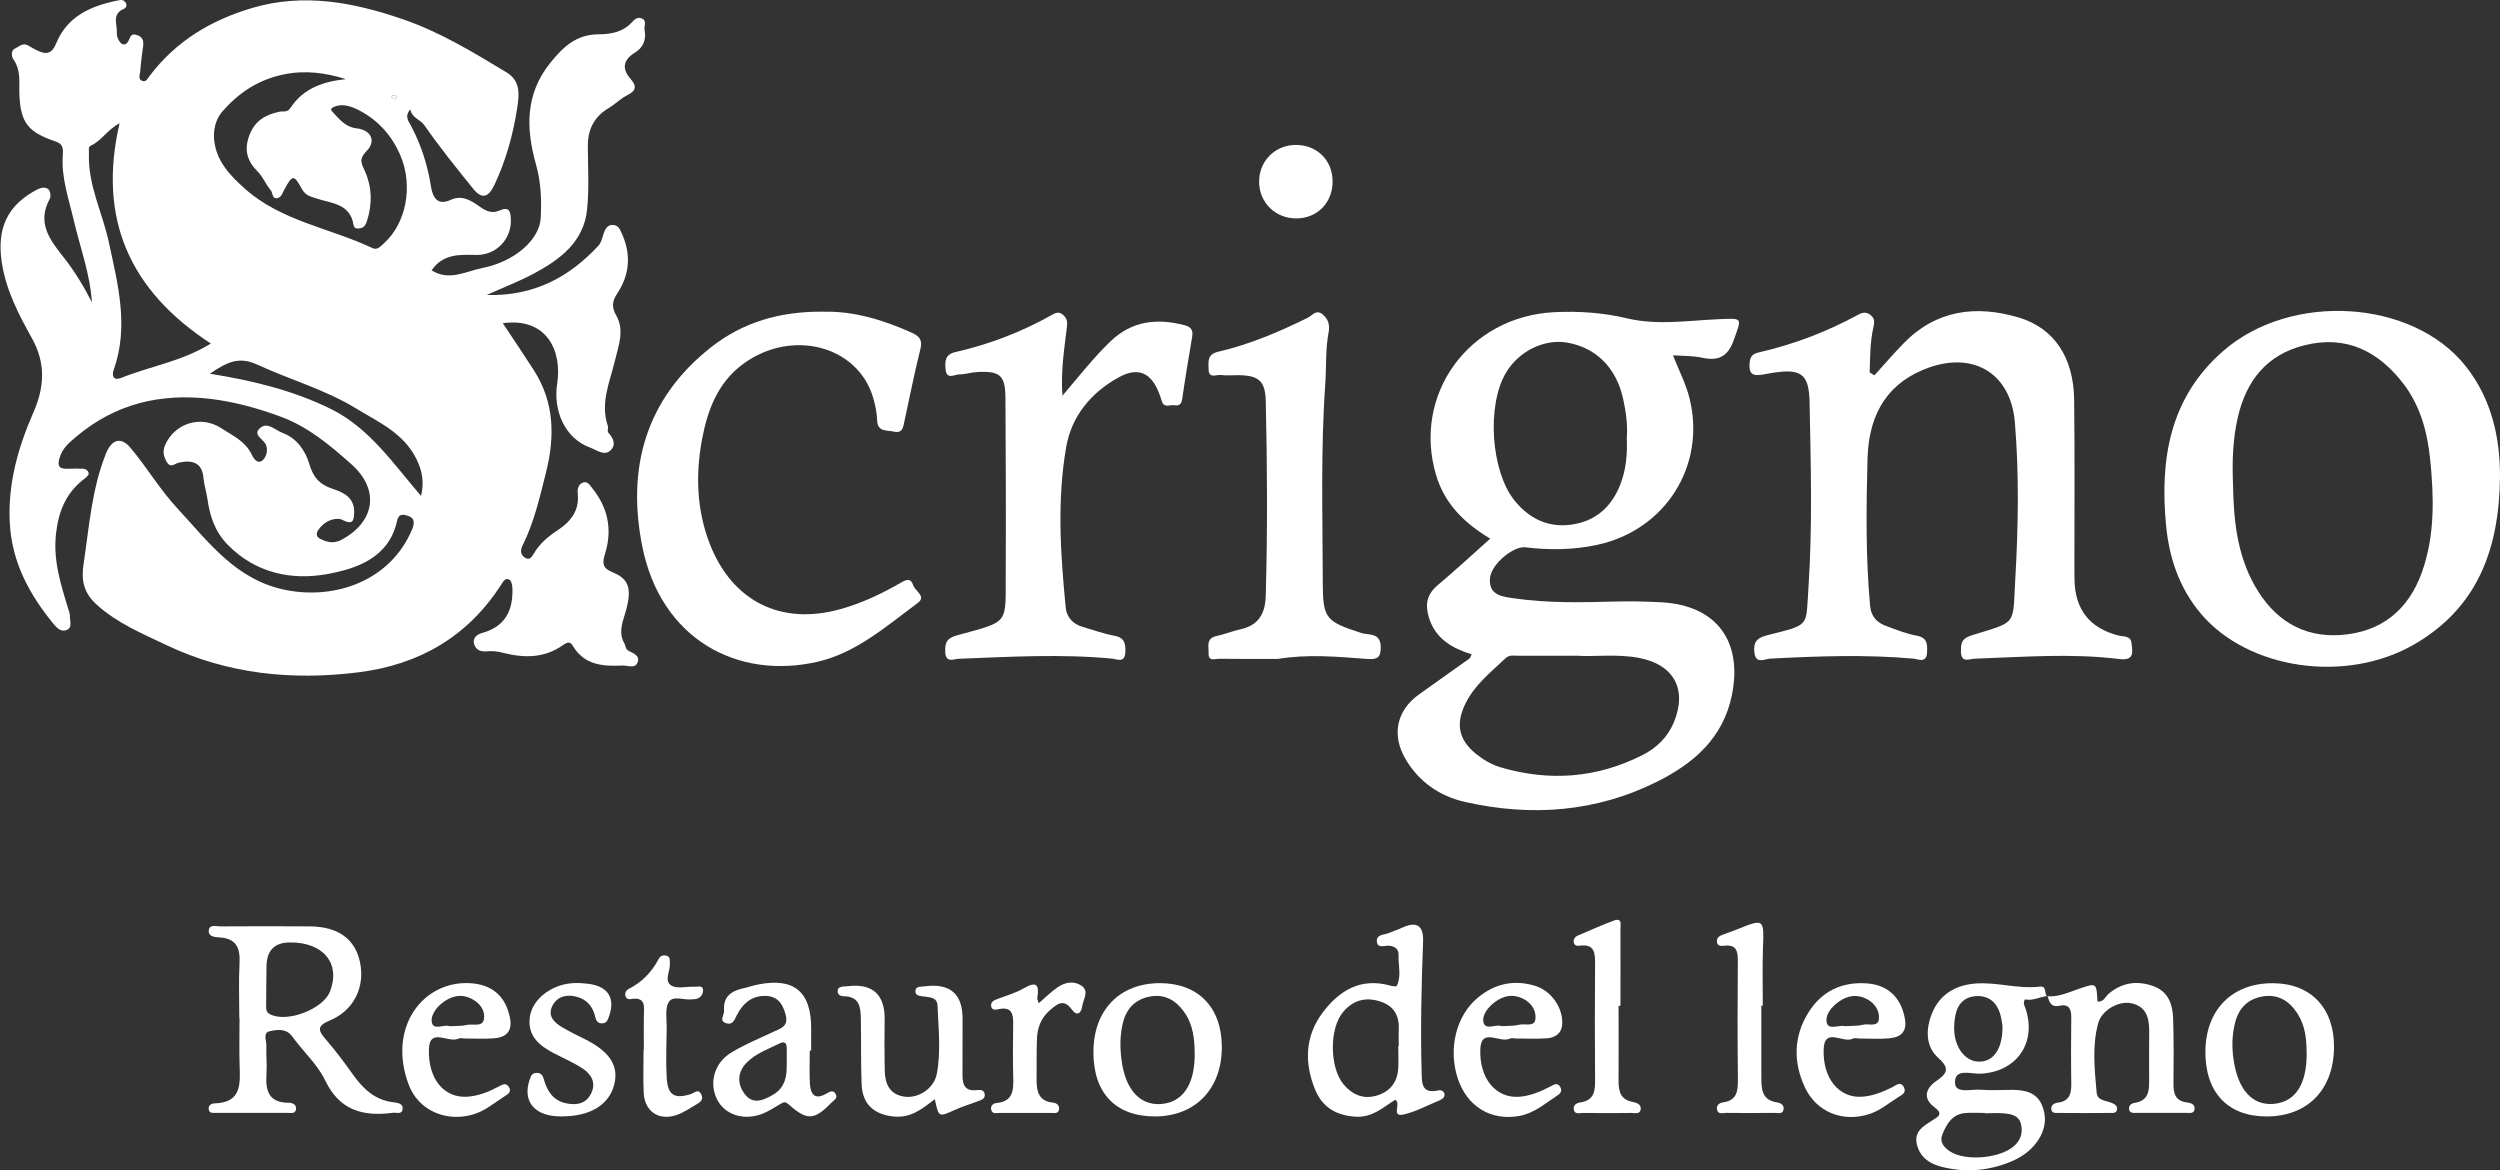
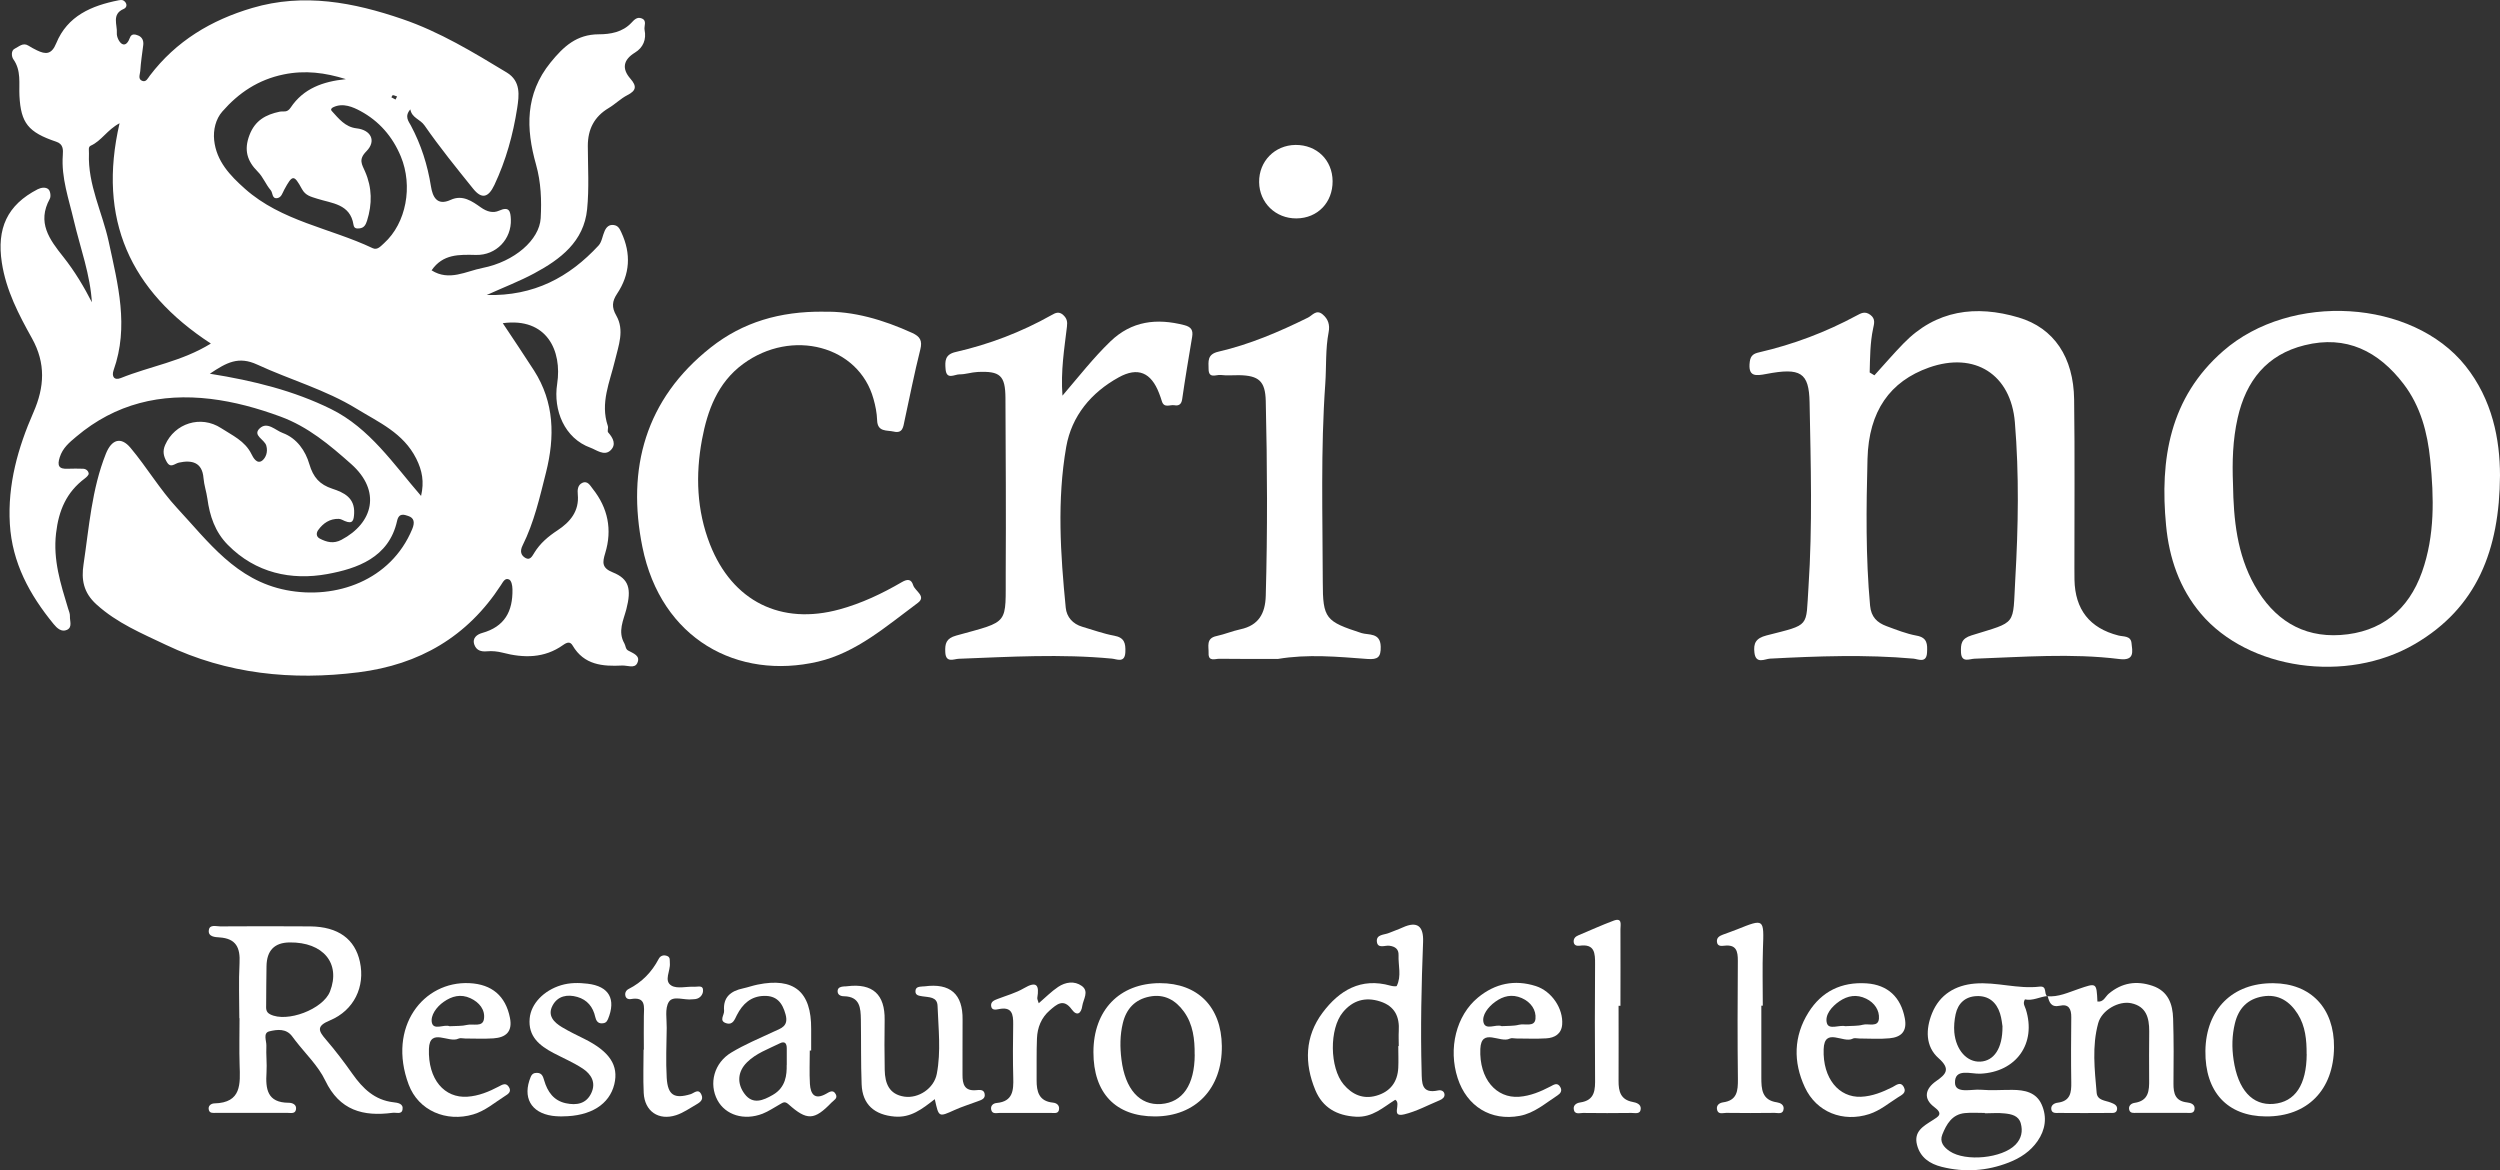
<svg xmlns="http://www.w3.org/2000/svg" id="Livello_2" viewBox="0 0 358.62 167.88">
  <rect x="0" y="0" width="358.62" height="167.88" fill="#333333" stroke="none" />
  <defs>
    <style>.cls-1{fill:#fff;stroke-width:0px;}</style>
  </defs>
  <g id="Livello_1-2">
    <path class="cls-1" d="M13.19,43.55c-.21-4.11-1.67-7.95-2.6-11.92-.72-3.09-1.82-6.13-1.58-9.38.06-.81.06-1.59-.94-1.92-4.02-1.35-5.08-2.68-5.28-6.59-.09-1.79.29-3.62-.89-5.26-.24-.34-.35-1.24.22-1.5.58-.27,1.17-.93,1.96-.43.39.25.81.47,1.22.67,1.26.61,2.1.62,2.77-1.02C9.68,2.27,13.13.81,17.03.04c.5-.1.7-.02.93.25.31.38.2.81-.21.99-1.77.75-.9,2.28-.99,3.47-.04.52.33,1.33.76,1.56.54.29.92-.35,1.12-.91.23-.63.78-.47,1.18-.31.57.23.8.73.73,1.36-.16,1.25-.35,2.49-.43,3.74-.03.48-.4,1.2.34,1.43.52.16.75-.4,1.04-.78,3.76-4.95,8.79-7.96,14.69-9.7,7.39-2.18,14.54-.8,21.54,1.6,5.33,1.82,10.15,4.75,14.96,7.66,2.06,1.25,1.77,3.31,1.5,5.1-.59,3.8-1.61,7.51-3.27,11.03-.86,1.82-1.81,2.08-3.05.54-2.39-2.97-4.8-5.94-6.97-9.07-.64-.92-1.81-1.06-2.04-2.31-.88,1.01-.24,1.72.08,2.32,1.47,2.75,2.39,5.65,2.88,8.73.23,1.43.83,2.85,2.83,1.93,1.71-.79,3.09.21,4.31,1.07.91.65,1.79.86,2.63.48,1.49-.67,1.64.13,1.69,1.23.12,2.84-2.1,5.19-5,5.12-2.39-.05-4.74-.17-6.37,2.21,2.52,1.6,4.95.12,7.3-.34,4.61-.91,8.17-4.04,8.35-7.14.14-2.58.05-5.14-.67-7.7-1.45-5.13-1.59-10.11,2.09-14.64,1.86-2.29,3.73-4.03,6.92-4.04,1.65,0,3.42-.3,4.69-1.67.38-.41.8-.86,1.43-.62.85.32.33,1.09.44,1.65.28,1.38-.19,2.54-1.37,3.26-1.7,1.04-1.92,2.31-.65,3.76.93,1.07.83,1.7-.45,2.35-.96.49-1.75,1.3-2.68,1.85-2.08,1.24-2.99,3.05-2.99,5.43.01,3.03.2,6.08-.1,9.08-.46,4.65-3.83,7.19-7.6,9.21-2.07,1.11-4.28,1.96-6.81,3.1,6.78.18,11.84-2.55,16.05-7.1.48-.52.56-1.41.88-2.1.24-.53.62-.93,1.29-.84.63.08.85.51,1.1,1.06,1.43,3.07,1.25,6.01-.62,8.81-.71,1.07-.79,1.93-.11,3.11,1.21,2.12.33,4.29-.19,6.47-.73,3.07-2.14,6.08-1.02,9.37.1.29-.11.75.05.93.73.82,1.2,1.77.32,2.59-.9.84-2.06-.11-2.85-.39-3.75-1.35-5.37-5.4-4.79-9.15.74-4.79-1.49-9.57-7.8-8.72,1.55,2.34,3.05,4.55,4.49,6.8,2.92,4.57,2.99,9.51,1.72,14.58-.9,3.57-1.71,7.18-3.37,10.51-.41.82-.24,1.44.45,1.81.64.34.94-.29,1.23-.76.83-1.36,2-2.35,3.34-3.23,1.8-1.18,3.13-2.75,2.9-5.14-.07-.67,0-1.36.64-1.66.78-.37,1.16.42,1.51.86,2.18,2.74,2.81,5.85,1.79,9.2-.41,1.34-.52,2.14,1.09,2.78,2.32.93,2.69,2.37,1.94,5.27-.42,1.61-1.27,3.2-.28,4.93.18.31.15.79.52,1,.74.42,1.84.73,1.32,1.82-.39.81-1.43.3-2.17.34-2.79.14-5.46-.07-7.1-2.87-.35-.6-.79-.48-1.37-.07-2.68,1.91-5.64,1.89-8.7,1.09-.71-.18-1.48-.26-2.21-.19-.86.08-1.51-.13-1.81-.93-.36-.99.4-1.5,1.11-1.7,3.22-.9,4.41-3.08,4.35-6.27-.01-.6-.16-1.22-.46-1.39-.59-.31-.88.32-1.19.79-4.81,7.41-11.7,11.41-20.42,12.51-9.57,1.21-18.85.25-27.61-3.92-3.46-1.65-7.04-3.13-10-5.82-1.9-1.72-2.17-3.61-1.85-5.73.8-5.34,1.17-10.78,3.21-15.89.81-2.02,2.14-2.5,3.53-.84,2.34,2.79,4.22,5.99,6.69,8.65,4.49,4.83,8.45,10.36,15.65,11.76,7.13,1.39,15.01-1.38,18.07-8.75.39-.94.3-1.61-.59-1.89-.51-.16-1.31-.51-1.58.71-1.17,5.29-5.76,6.85-10.02,7.63-5.14.93-10.26-.13-14.26-4.19-1.85-1.87-2.6-4.18-2.93-6.62-.14-1.01-.48-1.96-.56-2.97-.18-2.26-1.67-2.61-3.52-2.21-.63.14-1.19.87-1.75-.1-.44-.78-.64-1.5-.23-2.43,1.36-3.1,5.09-4.32,8.02-2.42,1.59,1.04,3.43,1.83,4.36,3.73.23.47.79,1.54,1.57.91.45-.37.83-1.17.56-2.12-.25-.9-2.02-1.47-.95-2.48,1.09-1.03,2.24.27,3.3.66,2.06.76,3.28,2.6,3.82,4.46.57,1.93,1.49,2.94,3.31,3.54,1.65.54,3.23,1.29,3.12,3.53-.05.99-.18,1.59-1.34,1.1-.28-.12-.57-.3-.86-.31-1.29-.04-2.25.62-2.96,1.61-.27.37-.33.93.23,1.22,1,.52,1.98.77,3.1.18,4.56-2.4,5.76-7,1.41-10.87-3.09-2.74-6.19-5.36-10.17-6.82-3.27-1.2-6.6-2.12-10.02-2.53-7.11-.84-13.61.66-19.24,5.41-1.05.88-1.95,1.63-2.38,2.96-.39,1.21-.14,1.73,1.18,1.65.72-.04,1.44-.01,2.16,0,.44.01.77.32.81.68.03.21-.31.53-.55.71-2.63,1.97-3.75,4.57-4.13,7.86-.45,3.84.66,7.27,1.72,10.78.11.37.29.75.27,1.12-.04.68.39,1.58-.42,1.96-.79.37-1.45-.25-1.92-.83-3.44-4.2-5.95-8.78-6.28-14.36-.33-5.67,1.16-10.93,3.39-16.02,1.58-3.61,1.78-7.02-.21-10.6-1.9-3.41-3.72-6.87-4.33-10.87-.74-4.88.74-8.26,5.16-10.53.48-.24,1.18-.35,1.56.05.25.27.34,1,.16,1.33-1.86,3.39-.06,5.82,1.94,8.33,1.62,2.04,2.97,4.29,4.19,6.69ZM49.58,11.34c-2.92-.91-5.8-1.3-8.9-.66-3.64.75-6.45,2.64-8.79,5.32-.95,1.08-1.32,2.64-1.17,4.1.32,3.02,2.27,5.07,4.42,6.98,5.25,4.67,12.23,5.63,18.32,8.52.67.32,1.15-.28,1.63-.71,3.2-2.89,4.16-8.21,2.41-12.44-1.19-2.88-3.14-5.09-5.79-6.52-1.06-.57-2.5-1.22-3.9-.55-.17.08-.46.28-.22.54,1,1.09,1.91,2.3,3.56,2.49,2.06.23,2.88,1.8,1.41,3.29-1.18,1.19-.64,1.87-.19,2.91,1.01,2.3,1.04,4.66.28,7.06-.19.59-.43,1.02-1.07,1.09-.39.04-.78.06-.87-.52-.47-3-3.11-3.06-5.22-3.74-.89-.29-1.66-.43-2.18-1.39-1.15-2.1-1.36-2.07-2.54.11-.26.49-.4,1.1-.99,1.2-.79.13-.62-.76-.95-1.14-.7-.81-1.09-1.9-1.84-2.64-1.55-1.55-2.02-3.13-1.2-5.27.8-2.1,2.34-2.93,4.33-3.35.54-.11,1.06.2,1.58-.59,1.83-2.75,4.65-3.74,7.87-4.07ZM30.26,49.29c-11.62-7.57-16.29-17.85-13.11-31.61-1.78.95-2.6,2.53-4.12,3.21-.42.19-.25.67-.27,1.13-.18,4.47,1.92,8.43,2.83,12.63,1.33,6.16,2.93,12.19.71,18.44-.32.91.08,1.52,1.03,1.14,4.18-1.69,8.75-2.37,12.92-4.95ZM60.4,71.15c.47-2.04.17-3.64-.69-5.36-1.86-3.7-5.37-5.2-8.56-7.16-4.47-2.74-9.54-4.15-14.25-6.33-2.69-1.24-4.38-.31-6.8,1.31,6.35,1.01,12.07,2.45,17.37,5.06,5.56,2.74,8.97,7.9,12.94,12.48ZM56.96,13.84c-.21-.07-.41-.17-.61-.19-.06,0-.14.2-.21.31.2.11.4.22.6.32.06-.13.12-.25.22-.44Z" />
-     <path class="cls-1" d="M239.98,50.96c.86,2.19,1.86,4.1,2.37,6.14,2.43,9.7-3.47,18.99-13.3,21.07-3.38.72-6.81.76-10.23.34-1.69-.21-4.88,2.36-5.08,4.4-.26,2.56,1.93,2.7,3.55,2.93,4.75.69,9.55.58,14.34.45,2.23-.06,4.47-.01,6.7.11,7.86.42,11.68,5.55,10.11,13.3-1.25,6.17-5.48,9.79-10.65,12.39-8.8,4.42-18.15,5.1-27.67,2.94-3.6-.82-6.56-2.86-8.49-6.13-2.06-3.5-1.29-7.01,1.97-9.32,2.41-1.7,4.8-3.41,7.2-5.12.11-.08.14-.26.31-.59-2.78-.88-5.18-2.21-6.13-5.26-.59-1.91-.3-3.36,1.26-4.67,2.49-2.1,4.88-4.31,7.53-6.67-3.75-2.25-6.54-5.02-7.76-9.1-3.45-11.55,4.68-22.79,16.97-23.39,3.51-.17,6.99.07,10.44.89,4.33,1.03,8.72.31,13.09.12,3.56-.15,3.35-.27,2.2,2.98-.88,2.49-2.28,3.04-4.63,2.53-1.29-.28-2.65-.23-4.1-.33ZM225.96,94.06c-3.09,0-5.64-.01-8.19,0-.61,0-1.24-.16-1.8.36-2.13,2.02-4.47,3.84-5.79,6.58-1.4,2.9-.92,5.15,1.57,7.16,1.06.85,2.23,1.53,3.53,1.92,7.02,2.06,13.84,1.53,20.36-1.78,2.01-1.02,3.61-2.57,4.5-4.75,1.9-4.67-.03-8.19-4.95-9.16-3.25-.64-6.52-.13-9.24-.34ZM233.36,62.74c.15-1.79-.12-3.68-.53-5.55-.98-4.46-3.92-7.36-8.08-8.05-3.27-.54-6.87,1.24-8.7,4.29-2.82,4.69-2.2,14.16,1.23,18.4,2.04,2.52,4.72,3.85,7.97,3.45,3.53-.44,5.91-2.48,7.2-5.83.82-2.13,1.01-4.32.91-6.71Z" />
    <path class="cls-1" d="M268.88,53.84c1.38-1.52,2.73-3.09,4.16-4.56,4.68-4.83,10.41-5.55,16.52-3.74,5.1,1.51,7.89,5.73,7.97,11.76.11,8.06.03,16.11.04,24.17,0,.56,0,1.12.01,1.68q.12,6.43,6.3,8.01c.73.19,1.76.01,1.88,1.07.13,1.2.5,2.58-1.72,2.31-6.93-.86-13.87-.29-20.81-.05-.69.02-1.87.65-1.93-.92-.04-1.19.03-1.97,1.52-2.43,6.62-2.06,5.88-1.27,6.27-8.09.43-7.49.56-14.99-.06-22.47-.57-6.88-5.75-10.17-12.31-7.86-5.6,1.98-8.65,6.25-8.83,13.11-.18,7.01-.27,14.04.37,21.05.15,1.63,1.01,2.44,2.36,2.94,1.41.52,2.83,1.09,4.3,1.36,1.58.28,1.57,1.25,1.51,2.43-.08,1.59-1.3.93-1.95.87-6.86-.61-13.72-.36-20.58,0-.72.04-2.03.84-2.23-.85-.16-1.36.19-2.08,1.74-2.48,6.34-1.62,5.62-1.1,6.01-6.88.59-8.85.33-17.7.16-26.55-.08-4.29-1.3-5.01-6.19-4.08-1.53.29-2.67.45-2.39-1.75.12-.95.62-1.18,1.35-1.35,4.9-1.13,9.56-2.89,13.99-5.28.63-.34,1.19-.66,1.95-.1.79.58.54,1.3.41,1.94-.45,2.1-.44,4.22-.5,6.33l.7.42Z" />
    <path class="cls-1" d="M358.62,68.2c-.07,10.71-3.31,18.98-12.21,24.18-9.82,5.74-23.89,3.69-30.69-4.34-3.09-3.65-4.56-8.01-5-12.66-.91-9.49.51-18.32,8.18-25.02,9.74-8.51,27.15-7.42,34.77,2.13,3.87,4.86,4.94,10.56,4.95,15.71ZM320.32,69.46c.08,5.06.57,10.03,3.11,14.54,2.7,4.78,6.76,7.46,12.31,7.09,5.8-.39,9.75-3.55,11.7-9.06,1.85-5.24,1.71-10.66,1.17-16.07-.39-3.9-1.38-7.68-3.82-10.88-3.6-4.7-8.21-7.04-14.19-5.56-5.44,1.34-8.41,5.11-9.61,10.43-.71,3.14-.8,6.31-.67,9.5Z" />
    <path class="cls-1" d="M118.13,44.72c4.25-.12,8.55,1.14,12.73,3.04,1.13.52,1.48,1.11,1.15,2.4-.85,3.38-1.52,6.81-2.26,10.21-.18.85-.24,1.85-1.55,1.54-.99-.23-2.33.1-2.38-1.64-.03-1.02-.24-2.06-.52-3.05-2.1-7.61-11.7-10.17-18.72-5-3.65,2.69-5.1,6.67-5.88,10.84-.94,5.06-.77,10.14,1.15,15.04,3.21,8.16,10.18,11.63,18.6,9.31,3.17-.87,6.09-2.26,8.91-3.9.79-.46,1.35-.48,1.63.43.26.85,1.95,1.6.66,2.55-4.47,3.31-8.81,7.14-14.3,8.42-11.51,2.68-22.52-3.2-25.2-16.45-2.27-11.23.41-21.19,9.8-28.61,4.6-3.64,9.94-5.2,16.17-5.14Z" />
    <path class="cls-1" d="M152.38,56.79c2.43-2.85,4.48-5.47,6.88-7.79,3.07-2.97,6.66-3.38,10.63-2.36,1.01.26,1.28.75,1.12,1.69-.5,2.98-1,5.95-1.43,8.94-.11.76-.51.97-1.12.86-.62-.11-1.49.47-1.8-.6-.11-.38-.25-.75-.39-1.12-1.14-2.97-3.03-3.81-5.79-2.28-3.96,2.18-6.75,5.54-7.53,9.96-1.34,7.66-.83,15.4-.07,23.1.13,1.31,1,2.32,2.38,2.72,1.52.44,3.02,1,4.57,1.28,1.48.27,1.65,1.09,1.6,2.36-.07,1.62-1.24.99-1.91.93-7.34-.7-14.67-.26-22,.02-.69.03-1.85.65-1.92-.94-.06-1.24.12-1.99,1.57-2.39,7.79-2.16,7.05-1.41,7.1-9.21.05-8.29,0-16.58-.04-24.87-.02-3.23-.76-3.89-4.01-3.73-.87.04-1.73.35-2.59.34-.71,0-1.87.85-1.99-.76-.09-1.14-.11-2.1,1.46-2.45,4.81-1.1,9.4-2.85,13.72-5.28.58-.33,1.08-.59,1.7-.02.53.49.62.95.53,1.67-.37,3.15-.91,6.3-.64,9.94Z" />
    <path class="cls-1" d="M183.26,94.52c-2.79,0-5.58.02-8.36-.02-.6,0-1.58.45-1.53-.81.03-.97-.4-2.13,1.14-2.45,1.16-.25,2.27-.72,3.43-.97,2.62-.56,3.56-2.29,3.63-4.79.26-9.32.22-18.64,0-27.97-.07-2.84-1-3.64-3.82-3.69-.88-.01-1.76.08-2.63-.03-.64-.08-1.74.59-1.75-.84-.01-1.09-.24-2.12,1.4-2.5,4.5-1.04,8.73-2.85,12.86-4.89.63-.31,1.18-1.22,2.09-.47.82.68,1.07,1.53.87,2.56-.47,2.44-.31,4.92-.48,7.39-.67,9.47-.38,18.96-.36,28.44,0,5.29.43,5.66,5.55,7.33.99.32,2.71-.11,2.76,1.94.04,1.53-.42,1.88-1.88,1.78-4.29-.32-8.59-.73-12.9,0Z" />
    <path class="cls-1" d="M34.33,146.06c0-2.63-.11-5.27.03-7.89.12-2.19-.46-3.54-2.87-3.7-.63-.04-1.69-.08-1.53-1.07.12-.82,1.05-.51,1.64-.51,4.31-.02,8.62-.04,12.92,0,4,.05,6.4,1.81,7.11,5.09.77,3.54-.83,6.95-4.31,8.4-1.96.81-1.66,1.48-.56,2.75,1.35,1.57,2.61,3.23,3.8,4.92,1.48,2.09,3.18,3.76,5.89,4.07.6.07,1.45.18,1.29,1.05-.13.74-.91.39-1.42.46-4.23.56-7.61-.33-9.67-4.64-1.01-2.11-2.83-3.83-4.29-5.73-.15-.19-.29-.38-.43-.57-.87-1.2-2.19-1.01-3.28-.75-.97.23-.41,1.36-.44,2.08-.06,1.27.1,2.55.02,3.82-.15,2.37.09,4.34,3.18,4.35.52,0,1.2.25,1.04,1-.13.62-.76.45-1.2.45-3.43.01-6.86.01-10.29,0-.37,0-.87.09-1-.41-.17-.62.34-.94.79-.95,3.93-.09,3.71-2.81,3.62-5.53-.07-2.23-.01-4.46-.01-6.69h-.02ZM41.55,135.19q-3.28.03-3.32,3.43c-.02,1.82-.05,3.65-.05,5.47,0,.53-.1,1.07.57,1.41,2.4,1.24,7.6-.72,8.59-3.28,1.56-4.02-.96-7.08-5.79-7.03Z" />
    <path class="cls-1" d="M293.71,142.88c-1.11.1-2.13.73-3.24.48-.35.6,0,1,.13,1.42,1.55,4.92-1.38,9.01-6.53,9.24-1.35.06-3.7-.85-3.63,1.33.06,1.58,2.37.86,3.69.97,1.5.13,3.03.01,4.54.02,1.75.01,3.42.33,4.21,2.12.79,1.8.53,3.6-.59,5.22-1.03,1.49-2.5,2.45-4.16,3.09-3.13,1.22-6.35,1.43-9.6.61-1.71-.43-3.07-1.33-3.54-3.16-.49-1.92.92-2.68,2.2-3.5.85-.55,1.65-.9.25-1.94-1.57-1.18-1.28-2.6.3-3.7,1.39-.97,2.13-1.71.35-3.28-1.91-1.69-1.86-4.18-.94-6.45,1.09-2.68,3.32-4.02,6.14-4.26,3.1-.26,6.16.81,9.28.44,1.15-.13.58,1.04,1.1,1.38l.04-.03ZM284.72,159.69s0-.02,0-.04c-.95,0-1.92-.07-2.86.02-1.85.18-2.64,1.59-3.24,3.08-.42,1.05.2,1.81,1.06,2.39,2.3,1.54,7.55,1.01,9.44-.94.86-.89,1.07-1.94.75-3.08-.32-1.1-1.35-1.3-2.28-1.4-.94-.11-1.91-.02-2.86-.02ZM287.26,147.27c-.06-.34-.12-1.14-.36-1.89-.51-1.61-1.63-2.57-3.37-2.49-1.62.07-2.66,1.03-3,2.6-.18.84-.26,1.74-.19,2.59.24,2.57,1.82,4.3,3.72,4.21,1.96-.09,3.22-1.9,3.19-5.03Z" />
    <path class="cls-1" d="M200.13,157.77c-1.68,1.04-3.24,2.55-5.62,2.42-2.76-.15-4.79-1.32-5.83-3.82-1.59-3.83-1.51-7.69,1.04-11.1,2.39-3.19,5.49-5.08,9.74-3.88.29.08.84.15.9.04.71-1.42.2-2.94.26-4.42.03-.85-.47-1.24-1.33-1.35-.63-.07-1.67.46-1.78-.58-.11-1.07,1.06-.96,1.74-1.25.66-.28,1.34-.5,1.99-.8q3.04-1.37,2.9,2.08c-.24,6.21-.38,12.42-.21,18.63.04,1.58-.06,3.21,2.37,2.68.42-.09.85.08.91.54.06.43-.3.71-.69.87-1.69.7-3.33,1.6-5.08,2.02-2.05.49-.33-1.58-1.31-2.1ZM200.59,150.06s.04,0,.06,0c0-.72-.04-1.44,0-2.15.13-2.06-.56-3.57-2.66-4.25-2.15-.7-3.95-.15-5.35,1.54-1.98,2.38-1.91,7.97.1,10.36,1.22,1.45,2.79,2.16,4.68,1.62,1.98-.56,3.06-1.94,3.16-4.01.05-1.03,0-2.07,0-3.1Z" />
    <path class="cls-1" d="M293.67,142.91c1.59.14,3.01-.54,4.45-1.03,2.64-.91,2.62-.95,2.75,1.79.88.12,1.13-.71,1.62-1.12,1.89-1.59,3.98-1.91,6.27-1.14,2.26.76,2.91,2.62,2.97,4.71.1,3.11.08,6.22.05,9.32-.01,1.43.27,2.51,1.95,2.7.54.06,1.19.28,1.07,1.01-.1.64-.73.48-1.17.49-2.39.01-4.79.01-7.18,0-.37,0-.86.09-1.01-.41-.17-.6.28-.95.73-1.02,2.08-.3,2.14-1.77,2.12-3.37-.03-2.31,0-4.62.01-6.93,0-1.9-.42-3.54-2.58-4-1.78-.38-4.23.98-4.74,2.87-.9,3.28-.51,6.65-.22,9.98.1,1.1,1.23,1.09,2.02,1.4.46.18.97.38.91.95-.07.66-.69.53-1.13.54-2.39.02-4.79.02-7.18,0-.45,0-1.06.1-1.13-.55-.06-.56.43-.86.92-.92,1.83-.23,1.98-1.46,1.95-2.94-.05-3.11-.03-6.22,0-9.33.01-1.17-.36-1.93-1.64-1.64-1.27.28-1.52-.5-1.75-1.4,0,0-.04.03-.04.03Z" />
    <path class="cls-1" d="M134.08,157.68c-1.84,1.44-3.44,2.68-5.74,2.49-2.89-.24-4.63-1.72-4.74-4.62-.12-3.1-.06-6.21-.11-9.32-.03-1.63-.12-3.27-2.41-3.32-.51,0-.99-.22-.92-.83.06-.46.51-.55.92-.58.16-.01.32,0,.48-.03q5.43-.66,5.34,4.85c-.04,2.39-.03,4.78.01,7.17.04,1.91.62,3.49,2.81,3.82,2.03.3,4.26-1.17,4.66-3.26.62-3.23.23-6.51.11-9.77-.05-1.32-1.26-1.21-2.17-1.36-.48-.08-1.03-.12-1-.75.02-.65.6-.62,1.07-.67.08,0,.16,0,.24-.01q5.52-.74,5.45,4.78c-.03,2.63.01,5.26-.01,7.89-.01,1.37.28,2.39,1.99,2.22.45-.04,1.05-.12,1.18.5.16.74-.47.91-.99,1.1-1.11.42-2.26.77-3.34,1.26-2.26,1.02-2.24,1.05-2.81-1.54Z" />
    <path class="cls-1" d="M116.16,150.71c0,1.59-.07,3.19.02,4.77.09,1.44.66,2.35,2.31,1.43.47-.26,1.03-.69,1.41.08.29.58-.29.83-.6,1.15-2.49,2.58-3.52,2.65-6.21.25-.54-.48-.8-.2-1.2.01-.83.46-1.63,1.02-2.5,1.36-2.66,1.03-5.32.19-6.47-1.94-1.27-2.37-.5-5.36,2.01-6.85,1.9-1.14,3.97-2.01,5.99-2.95,1.09-.51,2.24-.76,1.77-2.5-.46-1.7-1.29-2.71-3.1-2.66-1.88.05-3.06,1.15-3.88,2.74-.32.62-.56,1.46-1.5,1.19-1.15-.33-.29-1.18-.34-1.79-.17-1.97.97-2.85,2.72-3.22.7-.15,1.38-.4,2.08-.54,5.22-1.07,7.73,1.01,7.69,6.36,0,1.03,0,2.07,0,3.1-.06,0-.13,0-.19,0ZM112.86,152.76c0-1.1,0-1.73,0-2.37,0-.72-.28-1.09-1.01-.72-1.63.81-3.4,1.42-4.71,2.73-1.35,1.35-1.44,3.05-.32,4.53,1.17,1.56,2.66.93,4.04.13,1.88-1.08,2.01-2.89,1.99-4.3Z" />
    <path class="cls-1" d="M166.38,141.03c5.46,0,8.83,3.42,8.89,9.02.07,6.08-3.75,10.09-9.6,10.1-5.63,0-8.83-3.34-8.82-9.23,0-6.01,3.73-9.88,9.54-9.89ZM171.37,151.27c.02-2.18-.22-4.32-1.53-6.14-1.2-1.67-2.83-2.59-4.94-2.17-2.08.41-3.33,1.74-3.83,3.8-.42,1.73-.42,3.47-.2,5.22.52,4.26,2.62,6.62,5.68,6.39,3.1-.24,4.81-2.74,4.83-7.08Z" />
    <path class="cls-1" d="M325.04,160.15c-5.53-.03-8.75-3.52-8.68-9.4.08-5.96,3.88-9.76,9.74-9.71,5.4.04,8.76,3.59,8.71,9.19-.05,6.12-3.83,9.96-9.77,9.92ZM330.88,151.21c.01-2.01-.17-4.01-1.27-5.75-1.14-1.81-2.77-2.9-5-2.53-2.19.36-3.5,1.71-4.02,3.88-.42,1.73-.45,3.46-.19,5.21.63,4.31,2.69,6.59,5.74,6.33,3.09-.27,4.73-2.73,4.75-7.14Z" />
    <path class="cls-1" d="M217.52,148.97c-.32,0-.69-.11-.95.02-1.36.7-4.08-1.65-4.22,1.47-.18,4.32,2.3,7.11,5.56,6.87,1.62-.12,3.08-.74,4.5-1.48.48-.25,1.01-.64,1.42.1.3.54,0,.92-.42,1.19-1.73,1.12-3.31,2.54-5.42,2.93-4.11.77-7.57-1.35-8.89-5.41-1.38-4.25-.21-9,2.92-11.57,2.45-2.02,5.25-2.61,8.29-1.64,2.28.73,3.96,3.23,3.78,5.53-.11,1.34-1.08,1.9-2.28,1.97-1.43.09-2.87.02-4.3.02ZM215.38,147.2c.93-.06,1.75,0,2.51-.2.83-.21,2.24.38,2.37-.84.13-1.27-.65-2.41-1.97-2.99-1.4-.61-2.65-.3-3.81.54-1.01.73-1.94,1.92-1.67,2.97.3,1.15,1.79.2,2.57.51Z" />
    <path class="cls-1" d="M266.73,148.97c-.32,0-.7-.11-.95.02-1.34.74-4.07-1.72-4.18,1.51-.15,4.21,2.2,6.96,5.35,6.83,1.62-.07,3.09-.67,4.53-1.39.5-.26,1.16-.88,1.63.02.42.81-.33,1.12-.85,1.45-1.34.85-2.56,1.89-4.11,2.4-3.77,1.22-7.58-.25-9.25-3.85-1.68-3.61-1.62-7.32.53-10.74,1.88-3,4.73-4.4,8.32-4.16,3.06.21,4.92,1.99,5.49,5,.37,1.91-.54,2.73-2.2,2.88-1.42.14-2.87.03-4.3.03ZM264.72,147.2c.91-.06,1.74,0,2.49-.2.81-.23,2.22.43,2.32-.88.09-1.17-.61-2.27-1.83-2.86-1.38-.67-2.65-.44-3.84.37-1.1.75-2.12,1.95-1.8,3.13.28,1.03,1.82.21,2.66.45Z" />
-     <path class="cls-1" d="M66.71,148.97c-.32,0-.69-.11-.95.02-1.37.69-4.12-1.63-4.23,1.45-.16,4.43,2.25,7.11,5.52,6.88,1.62-.11,3.09-.72,4.51-1.47.49-.26,1.02-.6,1.44.08.43.69-.13,1.02-.59,1.31-1.47.93-2.8,2.11-4.53,2.62-3.85,1.14-7.86-.53-9.26-4.29-3.08-8.26,2.1-14.87,8.73-14.54,3.22.16,5.18,1.84,5.8,4.97.4,2-.59,2.83-2.38,2.95-1.35.09-2.71.02-4.06.02ZM64.49,147.21c.93-.06,1.76,0,2.52-.19.84-.2,2.23.36,2.41-.83.21-1.33-.66-2.41-1.94-3-1.39-.64-2.66-.3-3.83.52-1.04.72-1.92,1.96-1.7,2.98.25,1.16,1.77.2,2.54.52Z" />
+     <path class="cls-1" d="M66.71,148.97c-.32,0-.69-.11-.95.02-1.37.69-4.12-1.63-4.23,1.45-.16,4.43,2.25,7.11,5.52,6.88,1.62-.11,3.09-.72,4.51-1.47.49-.26,1.02-.6,1.44.08.43.69-.13,1.02-.59,1.31-1.47.93-2.8,2.11-4.53,2.62-3.85,1.14-7.86-.53-9.26-4.29-3.08-8.26,2.1-14.87,8.73-14.54,3.22.16,5.18,1.84,5.8,4.97.4,2-.59,2.83-2.38,2.95-1.35.09-2.71.02-4.06.02ZM64.49,147.21c.93-.06,1.76,0,2.52-.19.84-.2,2.23.36,2.41-.83.21-1.33-.66-2.41-1.94-3-1.39-.64-2.66-.3-3.83.52-1.04.72-1.92,1.96-1.7,2.98.25,1.16,1.77.2,2.54.52" />
    <path class="cls-1" d="M80.68,160.15c-.2-.01-.84,0-1.47-.09-3.07-.45-4.28-2.67-3.09-5.56.19-.46.47-.6.89-.6.72,0,.88.5,1.05,1.08.47,1.62,1.36,2.91,3.12,3.28,1.52.32,2.92.1,3.65-1.48.7-1.51-.04-2.7-1.23-3.49-1.32-.87-2.8-1.5-4.21-2.24-2.01-1.06-3.65-2.38-3.41-4.96.19-2.12,2.03-4.01,4.5-4.76,1.26-.38,2.53-.37,3.8-.22,3.1.36,4.12,2.22,2.93,5.09-.19.46-.46.59-.88.6-.61.01-.83-.44-.94-.91-.32-1.45-1.15-2.47-2.57-2.88-1.43-.41-2.81-.16-3.55,1.22-.78,1.45.18,2.42,1.35,3.12,1.02.61,2.1,1.13,3.17,1.66,3.65,1.81,4.99,3.82,4.33,6.53-.7,2.86-3.35,4.59-7.44,4.6Z" />
    <path class="cls-1" d="M252.66,144.27c0,3.43,0,6.86,0,10.29,0,1.66.07,3.26,2.25,3.57.47.07.99.34.95.91-.06.86-.8.6-1.3.6-2.31.03-4.63.03-6.94,0-.48,0-1.22.3-1.33-.56-.07-.58.39-.88.88-.95,2.03-.28,2.14-1.65,2.13-3.31-.07-5.66-.05-11.32-.01-16.98.01-1.41-.22-2.38-1.94-2.18-.43.05-1.02.11-1.06-.6-.04-.59.4-.81.86-.99.67-.25,1.35-.48,2.02-.75,3.92-1.57,3.88-1.57,3.72,2.81-.09,2.71-.02,5.42-.02,8.13-.07,0-.14,0-.2,0Z" />
    <path class="cls-1" d="M232.18,144.29c0,3.59.02,7.18,0,10.77-.01,1.49.29,2.69,2.02,3.01.54.1,1.21.32,1.16,1-.06.82-.83.57-1.33.58-2.32.03-4.63.03-6.95,0-.48,0-1.23.29-1.33-.56-.07-.58.42-.87.9-.94,2.2-.31,2.18-1.86,2.16-3.55-.04-5.43-.04-10.85,0-16.28.01-1.58-.03-2.96-2.22-2.66-.39.05-.82-.03-.85-.58-.02-.45.24-.73.65-.9,1.69-.71,3.36-1.47,5.07-2.11,1.29-.48.99.57.99,1.21.02,3.67,0,7.34,0,11-.09,0-.18,0-.27,0Z" />
    <path class="cls-1" d="M149.01,143.91c.98-.84,1.81-1.69,2.78-2.34,1.05-.7,2.33-.9,3.39-.14,1.09.79.21,1.91.07,2.87-.14,1.04-.74,1.56-1.51.5-1.2-1.65-2.18-.7-3.16.14-1.21,1.05-1.77,2.46-1.83,4.03-.08,1.99-.03,3.98-.05,5.97-.01,1.65.33,3.03,2.34,3.23.51.05.94.35.88.93-.06.7-.66.55-1.11.55-2.48.01-4.95.01-7.43,0-.44,0-1.04.2-1.19-.45-.14-.59.29-.94.79-.98,2.33-.22,2.42-1.82,2.37-3.62-.07-2.55-.05-5.1-.01-7.66.02-1.46-.17-2.58-2.08-2.18-.43.09-1.05.2-1.09-.52-.03-.57.46-.76.93-.94,1.26-.49,2.6-.85,3.76-1.53,1.87-1.1,2.24-.45,1.94,1.36-.03.19.1.42.2.77Z" />
    <path class="cls-1" d="M92.36,150.55c0-1.59-.03-3.19,0-4.78.03-1.35.33-2.85-1.9-2.45-.31.05-.64-.07-.74-.44-.12-.44.08-.82.45-1.01,1.92-.97,3.33-2.43,4.32-4.32.25-.48.73-.61,1.23-.41.47.19.33.64.37,1.02.11,1.11-.92,2.55.24,3.23.83.49,2.18.09,3.29.16.47.03,1.29-.31,1.23.61-.03.53-.42,1.04-1.06,1.15-.16.03-.32.02-.48.04-1.16.16-2.77-.59-3.37.38-.59.94-.28,2.46-.3,3.72-.03,2.39-.14,4.79,0,7.17.15,2.5,1.1,3.04,3.42,2.34.51-.15,1.16-.91,1.58.12.28.68-.21,1.04-.71,1.33-.96.55-1.9,1.22-2.94,1.56-2.52.82-4.52-.56-4.65-3.19-.1-2.07-.02-4.14-.02-6.21h.03Z" />
    <path class="cls-1" d="M185.98,31.33c-2.99.03-5.33-2.24-5.36-5.2-.04-2.99,2.24-5.31,5.22-5.34,3.05-.02,5.29,2.16,5.32,5.19.02,3.07-2.15,5.32-5.17,5.35Z" />
-     <path class="cls-1" d="M56.96,13.84c-.09.19-.15.32-.22.44-.2-.11-.4-.22-.6-.32.07-.11.15-.31.21-.31.2.02.4.12.61.19Z" />
  </g>
</svg>